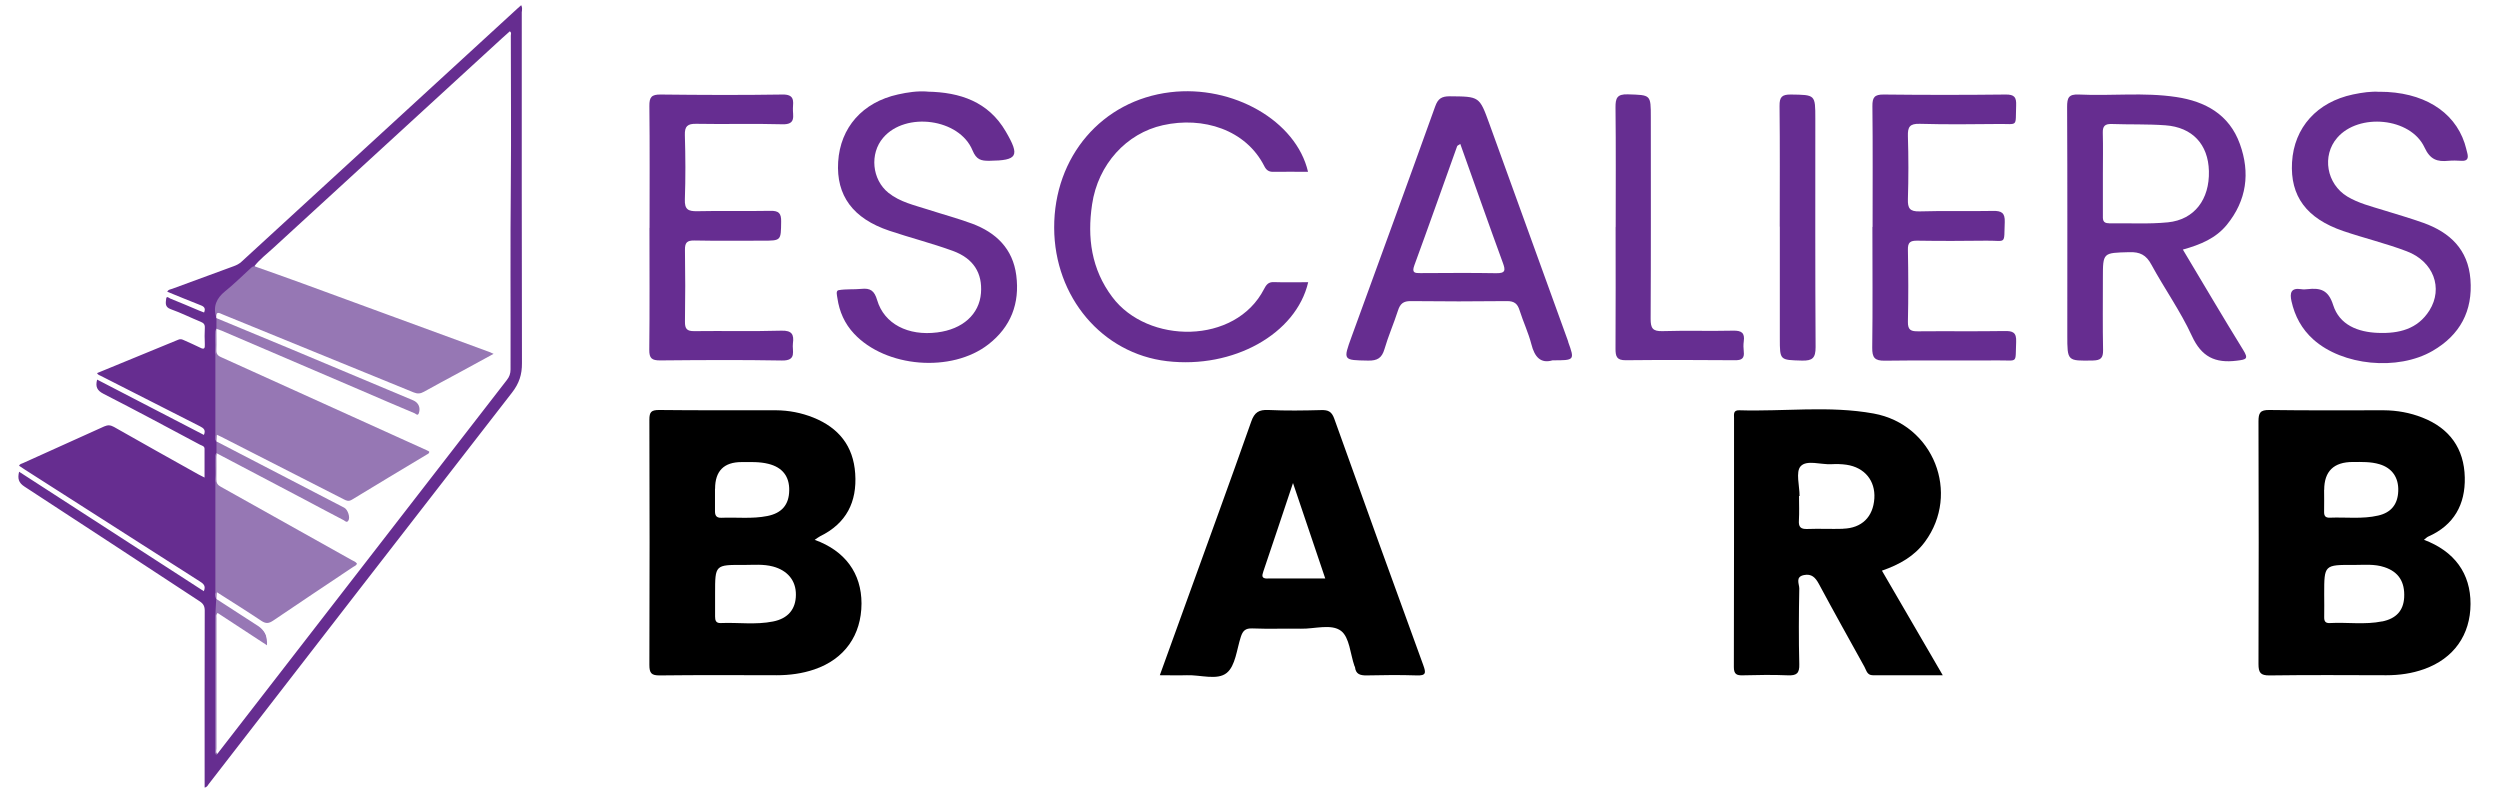
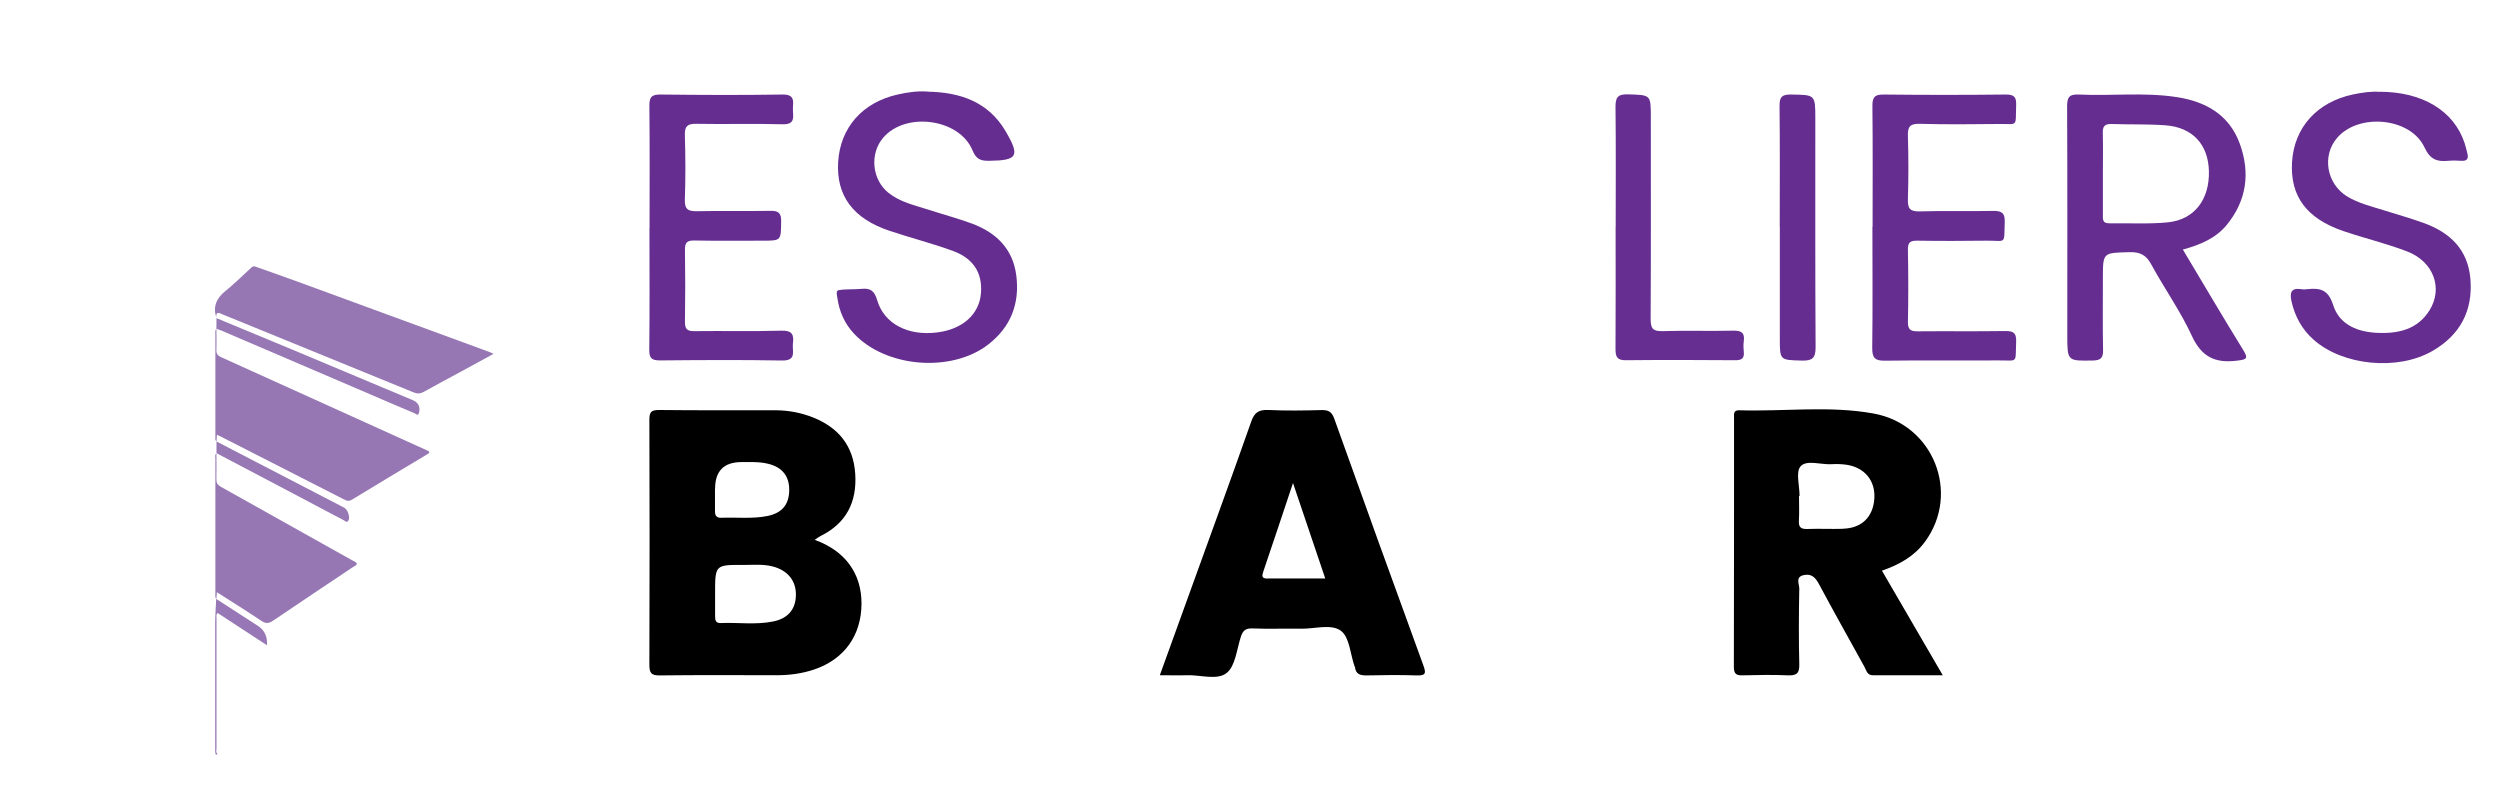
<svg xmlns="http://www.w3.org/2000/svg" id="Calque_1" data-name="Calque 1" viewBox="0 0 269.76 85.41">
  <defs>
    <style>
      .cls-1 {
        fill: #9677b4;
      }

      .cls-2 {
        fill: #662d90;
      }

      .cls-3 {
        fill: #662e91;
      }

      .cls-4 {
        fill: #662d91;
      }

      .cls-5 {
        fill: #9777b5;
      }

      .cls-6 {
        fill: #9777b4;
      }
    </style>
  </defs>
-   <path class="cls-2" d="M141.12,18.54c-1.26,0-2.5-.02-3.73,0-.49,.01-.75-.19-.96-.6-1.99-3.95-6.61-5.4-10.95-4.43-3.92,.87-7,4.21-7.64,8.55-.53,3.57-.09,6.97,2.18,9.99,3.81,5.1,13.29,5.17,16.38-.87,.22-.43,.45-.76,1.03-.74,1.24,.04,2.47,.01,3.73,.01-1.3,5.6-8.1,9.36-15.24,8.52-6.99-.82-12.14-6.91-12.17-14.38-.03-7.69,5.16-13.76,12.54-14.64,6.75-.81,13.57,3.08,14.85,8.58Z" />
  <path class="cls-2" d="M256.76,9.9c4.66,0,8.03,2.07,9.18,5.54,.12,.35,.19,.71,.29,1.07,.15,.57,.02,.89-.65,.84-.46-.03-.93-.04-1.38,0-1.21,.12-1.97-.11-2.59-1.45-1.5-3.22-7.09-3.74-9.42-1.03-1.67,1.93-1.15,4.98,1.1,6.34,1.2,.72,2.55,1.05,3.87,1.46,1.45,.45,2.91,.87,4.34,1.38,2.87,1.03,4.82,2.88,5.07,6.09,.27,3.42-1.13,6.01-4.08,7.72-3.78,2.19-9.73,1.59-12.87-1.23-1.25-1.12-2-2.51-2.36-4.13-.19-.87-.08-1.47,1.04-1.3,.23,.04,.46,.03,.69,0,1.37-.15,2.25,.06,2.77,1.72,.68,2.14,2.66,2.92,4.86,3,2.23,.08,4.25-.39,5.53-2.43,1.5-2.4,.44-5.29-2.46-6.38-2.23-.85-4.58-1.41-6.84-2.18-3.98-1.36-5.74-3.77-5.53-7.42,.22-3.76,2.7-6.5,6.58-7.32,1-.21,2-.35,2.85-.28Z" />
  <path class="cls-2" d="M100.08,9.89c3.51,.06,6.57,1.08,8.44,4.29,1.57,2.68,1.27,3.13-1.76,3.17-.9,.01-1.4-.11-1.82-1.12-1.41-3.44-7.22-4.21-9.64-1.37-1.48,1.72-1.21,4.52,.56,5.94,1.26,1.01,2.81,1.34,4.3,1.82,1.58,.51,3.18,.94,4.73,1.51,2.6,.97,4.4,2.71,4.77,5.58,.39,3.03-.58,5.56-3.01,7.45-3.97,3.09-11.08,2.51-14.5-1.16-1.01-1.08-1.58-2.37-1.79-3.82-.04-.3-.2-.81,.13-.87,.81-.14,1.65-.06,2.46-.14,.96-.1,1.4,.19,1.7,1.22,.76,2.57,3.35,3.88,6.48,3.48,2.75-.34,4.54-1.96,4.72-4.24,.17-2.15-.79-3.74-3.04-4.56-2.25-.82-4.58-1.41-6.84-2.17-3.94-1.32-5.75-3.8-5.53-7.43,.23-3.72,2.64-6.44,6.46-7.28,1.04-.23,2.09-.39,3.17-.31Z" />
  <path class="cls-4" d="M202.06,24.48c0-4.34,.03-8.68-.02-13.02-.01-.95,.22-1.27,1.22-1.26,4.39,.05,8.77,.05,13.16,0,.94-.01,1.17,.29,1.13,1.18-.09,2.4,.27,1.97-1.95,2-2.82,.03-5.64,.06-8.45-.02-1.08-.03-1.31,.33-1.28,1.33,.07,2.26,.07,4.53,0,6.79-.03,1,.2,1.36,1.28,1.33,2.63-.08,5.26,0,7.89-.05,.92-.02,1.32,.19,1.28,1.21-.09,2.49,.2,1.98-1.95,2-2.49,.03-4.99,.04-7.48,0-.77-.01-1.04,.18-1.02,.99,.05,2.58,.06,5.17,0,7.76-.02,.93,.36,1.04,1.13,1.03,3.09-.03,6.19,.02,9.28-.03,.91-.02,1.32,.14,1.27,1.18-.11,2.39,.27,1.97-1.97,1.99-4.06,.03-8.13-.03-12.19,.03-1.12,.02-1.38-.34-1.37-1.41,.06-4.34,.02-8.68,.02-13.02Z" />
  <path class="cls-4" d="M70.09,24.59c0-4.38,.03-8.77-.02-13.15-.01-.96,.23-1.25,1.22-1.24,4.38,.05,8.77,.07,13.15,0,1.28-.02,1.17,.68,1.12,1.47-.04,.79,.4,1.79-1.14,1.74-3.09-.09-6.18,.01-9.28-.05-.96-.02-1.27,.26-1.24,1.23,.07,2.31,.08,4.62,0,6.92-.04,1.09,.35,1.3,1.34,1.28,2.63-.06,5.26,.01,7.89-.04,.91-.02,1.18,.27,1.16,1.17-.03,2.05,.02,2.05-2.03,2.05-2.45,0-4.89,.03-7.34-.02-.78-.01-1.02,.22-1.01,1.01,.04,2.58,.04,5.17,0,7.75-.01,.78,.22,1.03,1.01,1.02,3.14-.04,6.28,.04,9.41-.05,1.13-.03,1.36,.42,1.23,1.37-.11,.8,.47,1.88-1.18,1.85-4.38-.08-8.77-.05-13.15-.01-.89,0-1.18-.22-1.17-1.15,.05-4.38,.02-8.77,.02-13.15Z" />
  <path class="cls-3" d="M174.34,24.5c0-4.3,.03-8.59-.02-12.89-.01-1.02,.16-1.47,1.34-1.43,2.47,.08,2.47,.01,2.47,2.48,0,7.25,.02,14.5-.02,21.75,0,1.01,.22,1.35,1.28,1.32,2.54-.08,5.08,.01,7.62-.05,.9-.02,1.28,.23,1.15,1.15-.05,.36-.04,.74,0,1.11,.09,.75-.25,.94-.95,.93-3.93-.03-7.85-.04-11.78,0-.98,.01-1.11-.4-1.11-1.24,.03-4.39,.01-8.78,.01-13.16Z" />
  <path class="cls-4" d="M192.04,24.45c0-4.34,.03-8.68-.02-13.02-.01-.97,.26-1.24,1.23-1.23,2.63,.04,2.63,0,2.63,2.6,0,8.22-.02,16.44,.03,24.66,0,1.16-.33,1.48-1.47,1.45-2.39-.07-2.39-.01-2.39-2.4v-12.05Z" />
-   <path class="cls-2" d="M56.32,1.23c0-.2,.06-.42-.08-.67-.15,.13-.29,.25-.43,.38-9.92,9.1-19.84,18.2-29.76,27.31-.24,.22-.52,.36-.82,.47-2.21,.81-4.43,1.62-6.64,2.44-.19,.07-.43,.07-.54,.32,1.21,.49,2.4,.99,3.61,1.46,.4,.15,.54,.36,.36,.78-.19-.07-.36-.14-.54-.21-1.04-.44-2.07-.88-3.12-1.3-.12-.05-.39-.33-.43,.03-.05,.44-.16,.89,.49,1.12,1.1,.39,2.15,.92,3.23,1.36,.32,.13,.47,.28,.45,.65-.03,.59-.03,1.19,0,1.79,.02,.43-.06,.59-.51,.35-.57-.29-1.16-.53-1.74-.8-.2-.09-.37-.16-.6-.06-2.92,1.21-5.85,2.41-8.78,3.61,.1,.2,.28,.23,.43,.31,3.56,1.81,7.12,3.63,10.68,5.43,.39,.2,.65,.4,.42,.93-3.84-1.99-7.67-3.98-11.52-5.97-.2,.76-.02,1.17,.68,1.53,3.5,1.79,6.96,3.65,10.43,5.5,.2,.1,.48,.14,.48,.44,0,1.01,0,2.01,0,3.1-.29-.15-.48-.24-.66-.34-3.04-1.7-6.09-3.4-9.11-5.12-.38-.21-.66-.23-1.05-.06-2.92,1.33-5.85,2.64-8.77,3.96-.15,.07-.34,.08-.42,.29,.22,.15,.45,.3,.68,.45,6.27,4.01,12.54,8.02,18.81,12.02,.38,.24,.7,.48,.44,1.06-6.64-4.3-13.27-8.58-19.93-12.89-.18,.74-.06,1.19,.59,1.61,6.31,4.1,12.59,8.25,18.89,12.37,.4,.26,.55,.53,.55,1.01-.02,6.15-.01,12.3-.01,18.46v.63c.28-.05,.34-.25,.45-.39,10.9-14.08,21.79-28.17,32.72-42.23,.77-.99,1.08-1.95,1.07-3.18-.03-12.64-.02-25.29-.02-37.93Zm-1.2,18.46c-.07,6.72-.01,13.45-.03,20.17,0,.46-.13,.81-.41,1.16-10.37,13.38-20.73,26.77-31.1,40.16-.04,.05-.07,.1-.11,.16-.29,0-.18-.23-.18-.37,0-4.8,0-9.61,0-14.41,0-.54,.16-.62,.67-.3,1.36,.87,2.72,1.74,4.06,2.65,.16,.11,.36,.37,.54,.2,.22-.2,.12-.53-.01-.77-.17-.31-.49-.46-.78-.64-1.26-.79-2.5-1.61-3.75-2.42-.27-.18-.52-.37-.68-.66h0c-.06-.27-.18-.61,.06-.76,.21-.13,.46,.14,.67,.27,1.39,.91,2.81,1.77,4.19,2.69,.41,.27,.75,.27,1.16-.02,2.76-1.92,5.57-3.76,8.36-5.63,.49-.33,.48-.39-.01-.67-4.61-2.57-9.2-5.16-13.81-7.73-.49-.27-.73-.58-.68-1.15,.08-.9-.08-1.82,.08-2.72,0,0,0,0,0,0h0s0,0,0,0c.28-.11,.5,.07,.71,.18,3.4,1.8,6.81,3.58,10.2,5.4,.86,.46,1.74,.89,2.6,1.37,.17,.09,.39,.31,.56,.08,.15-.19,.08-.45,0-.67-.08-.22-.29-.3-.47-.4-1.92-1.02-3.84-2.02-5.77-3.01-2.44-1.25-4.86-2.55-7.31-3.79-.21-.11-.41-.22-.53-.44h0c-.09-.11-.05-.24-.06-.37-.05-.47,.18-.52,.52-.33,2.32,1.29,4.76,2.36,7.1,3.63,2.06,1.12,4.18,2.1,6.26,3.16,.27,.14,.52,.14,.79-.02,2.61-1.56,5.22-3.12,7.82-4.7,.07-.04,.14-.1,.14-.23-.72-.45-1.54-.75-2.33-1.11-3.4-1.55-6.82-3.09-10.22-4.63-3.19-1.45-6.38-2.92-9.59-4.34-.36-.16-.53-.38-.51-.78,.05-.8-.07-1.61,.06-2.41h0c.34-.2,.62,.04,.9,.16,3.34,1.43,6.69,2.86,10.03,4.29,3.38,1.45,6.76,2.9,10.14,4.35,.18,.08,.44,.32,.56,.08,.14-.27,.11-.63-.17-.87-.18-.15-.42-.21-.63-.3-6.76-2.85-13.53-5.68-20.29-8.53-.2-.08-.39-.17-.52-.35,0-.04-.02-.07-.03-.11-.04-.65,.06-.72,.72-.46,2,.78,3.99,1.61,5.98,2.42,4.12,1.68,8.23,3.37,12.36,5.04,.69,.28,1.38,.56,2.06,.86,.49,.22,.92,.2,1.39-.06,1.81-1,3.63-1.96,5.44-2.96,.5-.27,1.04-.49,1.55-.87-.84-.4-1.67-.65-2.48-.94-4.95-1.82-9.91-3.64-14.86-5.45-2.38-.87-4.75-1.75-7.13-2.61-.32-.11-.66-.18-.9-.46,.59-.76,1.36-1.33,2.06-1.98,8.21-7.54,16.43-15.07,24.65-22.6,.28-.26,.57-.51,.85-.76,.21,.14,.11,.32,.11,.47,0,5.28,.05,10.56,0,15.83Z" />
  <path class="cls-1" d="M23.35,35.5c0,.74,.03,1.49,0,2.23-.02,.43,.12,.64,.51,.81,7.4,3.34,14.79,6.69,22.18,10.04,.09,.04,.18,.1,.27,.14,.03,.22-.15,.26-.26,.33-2.69,1.62-5.4,3.23-8.08,4.87-.35,.21-.58,.11-.87-.04-4.41-2.25-8.82-4.5-13.23-6.75-.13-.07-.27-.12-.47-.22-.01,.27-.03,.49-.04,.71-.18-.15-.12-.35-.12-.53,0-3.67,0-7.33,0-11,0-.2-.07-.43,.12-.6Z" />
  <path class="cls-1" d="M27.45,28.73c1.7,.6,3.4,1.2,5.1,1.82,6.74,2.47,13.48,4.94,20.23,7.42,.13,.05,.26,.11,.48,.21-1.31,.71-2.53,1.38-3.76,2.05-1.25,.68-2.51,1.34-3.75,2.04-.39,.22-.7,.24-1.12,.07-6.86-2.81-13.73-5.61-20.6-8.41-.34-.14-.73-.41-.7,.31-.36-1.17,.02-2.05,.96-2.81,.97-.78,1.86-1.67,2.78-2.51,.11-.1,.22-.2,.39-.18Z" />
  <path class="cls-1" d="M23.35,48.91c0,.94,.02,1.87,0,2.81-.01,.39,.12,.61,.47,.8,4.72,2.63,9.42,5.27,14.13,7.91,.2,.11,.43,.18,.57,.39-.07,.21-.27,.26-.42,.36-2.88,1.93-5.77,3.85-8.63,5.79-.45,.3-.76,.35-1.24,.04-1.57-1.05-3.17-2.05-4.83-3.11-.02,.28-.04,.5-.05,.72-.16-.15-.11-.36-.11-.54,0-4.86,0-9.72,0-14.58,0-.2-.08-.43,.12-.59Z" />
  <path class="cls-6" d="M23.36,34.33c2.71,1.12,5.42,2.24,8.12,3.37,4.37,1.83,8.74,3.67,13.11,5.5,.56,.24,.81,.78,.61,1.37-.12,.35-.32,.09-.45,.03-1.98-.83-3.95-1.68-5.92-2.53-4.98-2.13-9.96-4.27-14.94-6.4-.17-.07-.36-.13-.54-.19,0-.39,0-.78,.01-1.16Z" />
  <path class="cls-6" d="M23.35,47.63c4.6,2.38,9.19,4.77,13.79,7.15,.4,.21,.68,1.07,.44,1.41-.17,.25-.35,.02-.48-.05-1.41-.73-2.82-1.49-4.22-2.23-3.17-1.67-6.35-3.34-9.52-5.01,0-.43,0-.86,0-1.28Z" />
  <path class="cls-5" d="M23.34,64.63c1.5,.97,3,1.94,4.5,2.91q1.06,.69,.97,2.09c-1.81-1.18-3.57-2.33-5.33-3.49-.19,.2-.12,.4-.12,.57,0,4.68,0,9.36,0,14.04,0,.2-.11,.43,.11,.59-.08,.12-.19,.13-.22-.01-.04-.18-.03-.38-.03-.57,0-4.51,0-9.02,0-13.53,0-.87,.07-1.74,.11-2.6Z" />
-   <path d="M261.55,58.25c.24-.19,.34-.3,.46-.35,2.78-1.22,4.02-3.47,3.95-6.39-.07-3.11-1.64-5.3-4.57-6.45-1.34-.53-2.74-.78-4.18-.79-4.11,0-8.21,.03-12.32-.03-1.01-.02-1.19,.31-1.19,1.24,.03,8.72,.03,17.44,0,26.16,0,.94,.21,1.25,1.2,1.24,4.2-.06,8.4-.03,12.6-.02,1.4,0,2.76-.19,4.07-.66,3.2-1.14,5-3.69,5.01-7.03,.01-3.28-1.71-5.68-5.04-6.93Zm-10.76-5.39q0-3.01,3.09-3.01c.96,0,1.93-.04,2.87,.24,1.36,.4,2.09,1.44,2.03,2.9-.05,1.42-.76,2.32-2.16,2.64-1.72,.4-3.48,.16-5.22,.23-.5,.02-.63-.21-.62-.66,.02-.78,0-1.56,0-2.34Zm6.26,14.19c-1.87,.38-3.76,.08-5.64,.18-.5,.03-.63-.2-.62-.65,.02-.83,0-1.66,0-2.48,0-3.15,0-3.16,3.22-3.14,1.1,0,2.21-.12,3.28,.24,1.52,.5,2.22,1.58,2.13,3.27-.08,1.41-.85,2.28-2.38,2.59Z" />
  <path d="M87.91,58.25c.22-.15,.4-.29,.59-.39,2.82-1.38,3.99-3.69,3.78-6.76-.2-2.99-1.79-4.94-4.51-6.04-1.3-.52-2.65-.78-4.04-.79-4.2-.01-8.4,.02-12.6-.03-.86,0-1.06,.21-1.06,1.06,.03,8.81,.03,17.63,0,26.44,0,.9,.22,1.15,1.13,1.14,4.2-.05,8.4-.03,12.6-.02,1.4,0,2.76-.18,4.08-.63,3.25-1.11,5.07-3.69,5.08-7.11,0-3.25-1.76-5.68-5.05-6.87Zm-10.75-5.51q0-2.88,2.86-2.88c.97,0,1.93-.05,2.89,.19,1.5,.37,2.28,1.34,2.25,2.87-.02,1.54-.8,2.45-2.36,2.76-1.65,.33-3.31,.12-4.97,.19-.58,.02-.69-.3-.68-.78,.01-.78,0-1.57,0-2.35Zm6.26,14.32c-1.87,.38-3.77,.09-5.66,.17-.52,.02-.6-.3-.6-.71,0-.83,0-1.66,0-2.49,0-3.08,0-3.09,3.08-3.07,1.06,0,2.12-.11,3.17,.17,1.57,.42,2.49,1.52,2.47,3.06-.01,1.53-.84,2.55-2.46,2.87Z" />
  <path d="M203.06,61.58c1.93-.67,3.51-1.57,4.65-3.12,3.84-5.21,.95-12.66-5.54-13.84-4.78-.87-9.67-.2-14.5-.35-.67-.02-.56,.45-.56,.85,0,8.95,0,17.91-.02,26.86,0,.78,.31,.91,.98,.89,1.61-.04,3.23-.07,4.84,0,.95,.04,1.27-.21,1.24-1.2-.07-2.72-.05-5.45,0-8.17,0-.49-.46-1.26,.51-1.45,.81-.16,1.22,.25,1.6,.95,1.61,3,3.27,5.97,4.92,8.95,.21,.38,.28,.91,.9,.91,2.45,0,4.91,0,7.55,0-2.26-3.89-4.39-7.54-6.56-11.28Zm-4.18-4.52c-1.29,.04-2.58-.03-3.86,.02-.74,.03-.96-.23-.91-.94,.05-.87,.01-1.75,.01-2.62h.06c0-1.1-.43-2.59,.11-3.2,.65-.73,2.17-.17,3.31-.23,.55-.03,1.11-.02,1.65,.06,1.95,.29,3.12,1.72,3,3.63-.13,2-1.35,3.21-3.37,3.27Z" />
  <path d="M153.58,71.78c-3.23-8.86-6.44-17.73-9.61-26.61-.28-.78-.67-.94-1.41-.92-1.89,.05-3.79,.08-5.68-.01-1.04-.05-1.52,.25-1.87,1.26-2.29,6.51-4.67,12.99-7.01,19.48-.93,2.58-1.87,5.16-2.85,7.88,1.08,0,2,.03,2.92,0,1.47-.05,3.28,.58,4.3-.25,.94-.76,1.08-2.54,1.52-3.89,.21-.65,.49-.94,1.24-.91,1.75,.07,3.51,0,5.26,.03,1.47,.03,3.27-.56,4.32,.24,.91,.7,.99,2.48,1.44,3.78,.01,.04,.06,.08,.06,.12,.08,.77,.56,.91,1.26,.9,1.8-.04,3.6-.06,5.4,0,1.02,.04,1.01-.28,.71-1.1Zm-16.8-9.35c-.67,0-.62-.29-.46-.77,1.05-3.09,2.08-6.19,3.2-9.54,1.2,3.56,2.32,6.85,3.48,10.3-2.19,0-4.2-.01-6.22,0Z" />
  <path class="cls-2" d="M242.03,37.73c-2.18-3.53-4.28-7.11-6.49-10.8,1.91-.53,3.56-1.22,4.75-2.68,2.14-2.63,2.53-5.6,1.4-8.72-1.14-3.17-3.72-4.59-6.86-5.06-3.49-.53-7.01-.1-10.51-.27-1.1-.05-1.27,.34-1.27,1.33,.04,8.22,.02,16.44,.02,24.65,0,2.8,0,2.77,2.77,2.72,.85-.02,1.1-.28,1.09-1.12-.05-2.58-.02-5.17-.02-7.76,0-2.79,0-2.73,2.83-2.81,1.16-.04,1.84,.29,2.4,1.34,1.41,2.59,3.14,5.02,4.37,7.69,1.04,2.27,2.51,2.97,4.85,2.68,1.05-.13,1.29-.19,.67-1.19Zm-14.46-13.64c-.73,.01-.66-.46-.66-.92,0-1.47,0-2.95,0-4.42,0-1.47,.03-2.95-.01-4.42-.02-.72,.23-.97,.95-.95,1.93,.07,3.87,0,5.8,.14,2.92,.21,4.63,2.06,4.7,4.94,.08,3.05-1.56,5.24-4.42,5.53-2.1,.21-4.23,.07-6.35,.11Z" />
-   <path class="cls-2" d="M169.22,36.87c-2.83-7.84-5.68-15.67-8.51-23.51-1.08-2.98-1.07-2.94-4.28-2.97-.87,0-1.27,.25-1.57,1.1-2.97,8.28-6,16.55-9.01,24.82-.94,2.59-.94,2.55,1.78,2.6,.99,.02,1.48-.28,1.76-1.24,.41-1.41,1.01-2.77,1.46-4.17,.23-.72,.58-1.02,1.37-1.01,3.46,.04,6.92,.04,10.38,0,.8-.01,1.15,.29,1.37,1,.39,1.23,.95,2.41,1.27,3.65,.35,1.39,1.01,2.12,2.29,1.74,2.39,0,2.4,0,1.67-2.02Zm-7.78-7.39c-2.72-.05-5.44-.02-8.16-.01-.6,0-.97,0-.67-.83,1.57-4.28,3.08-8.57,4.62-12.86,.02-.07,.14-.11,.34-.25,1.55,4.33,3.04,8.59,4.59,12.82,.3,.81,.3,1.15-.72,1.13Z" />
</svg>